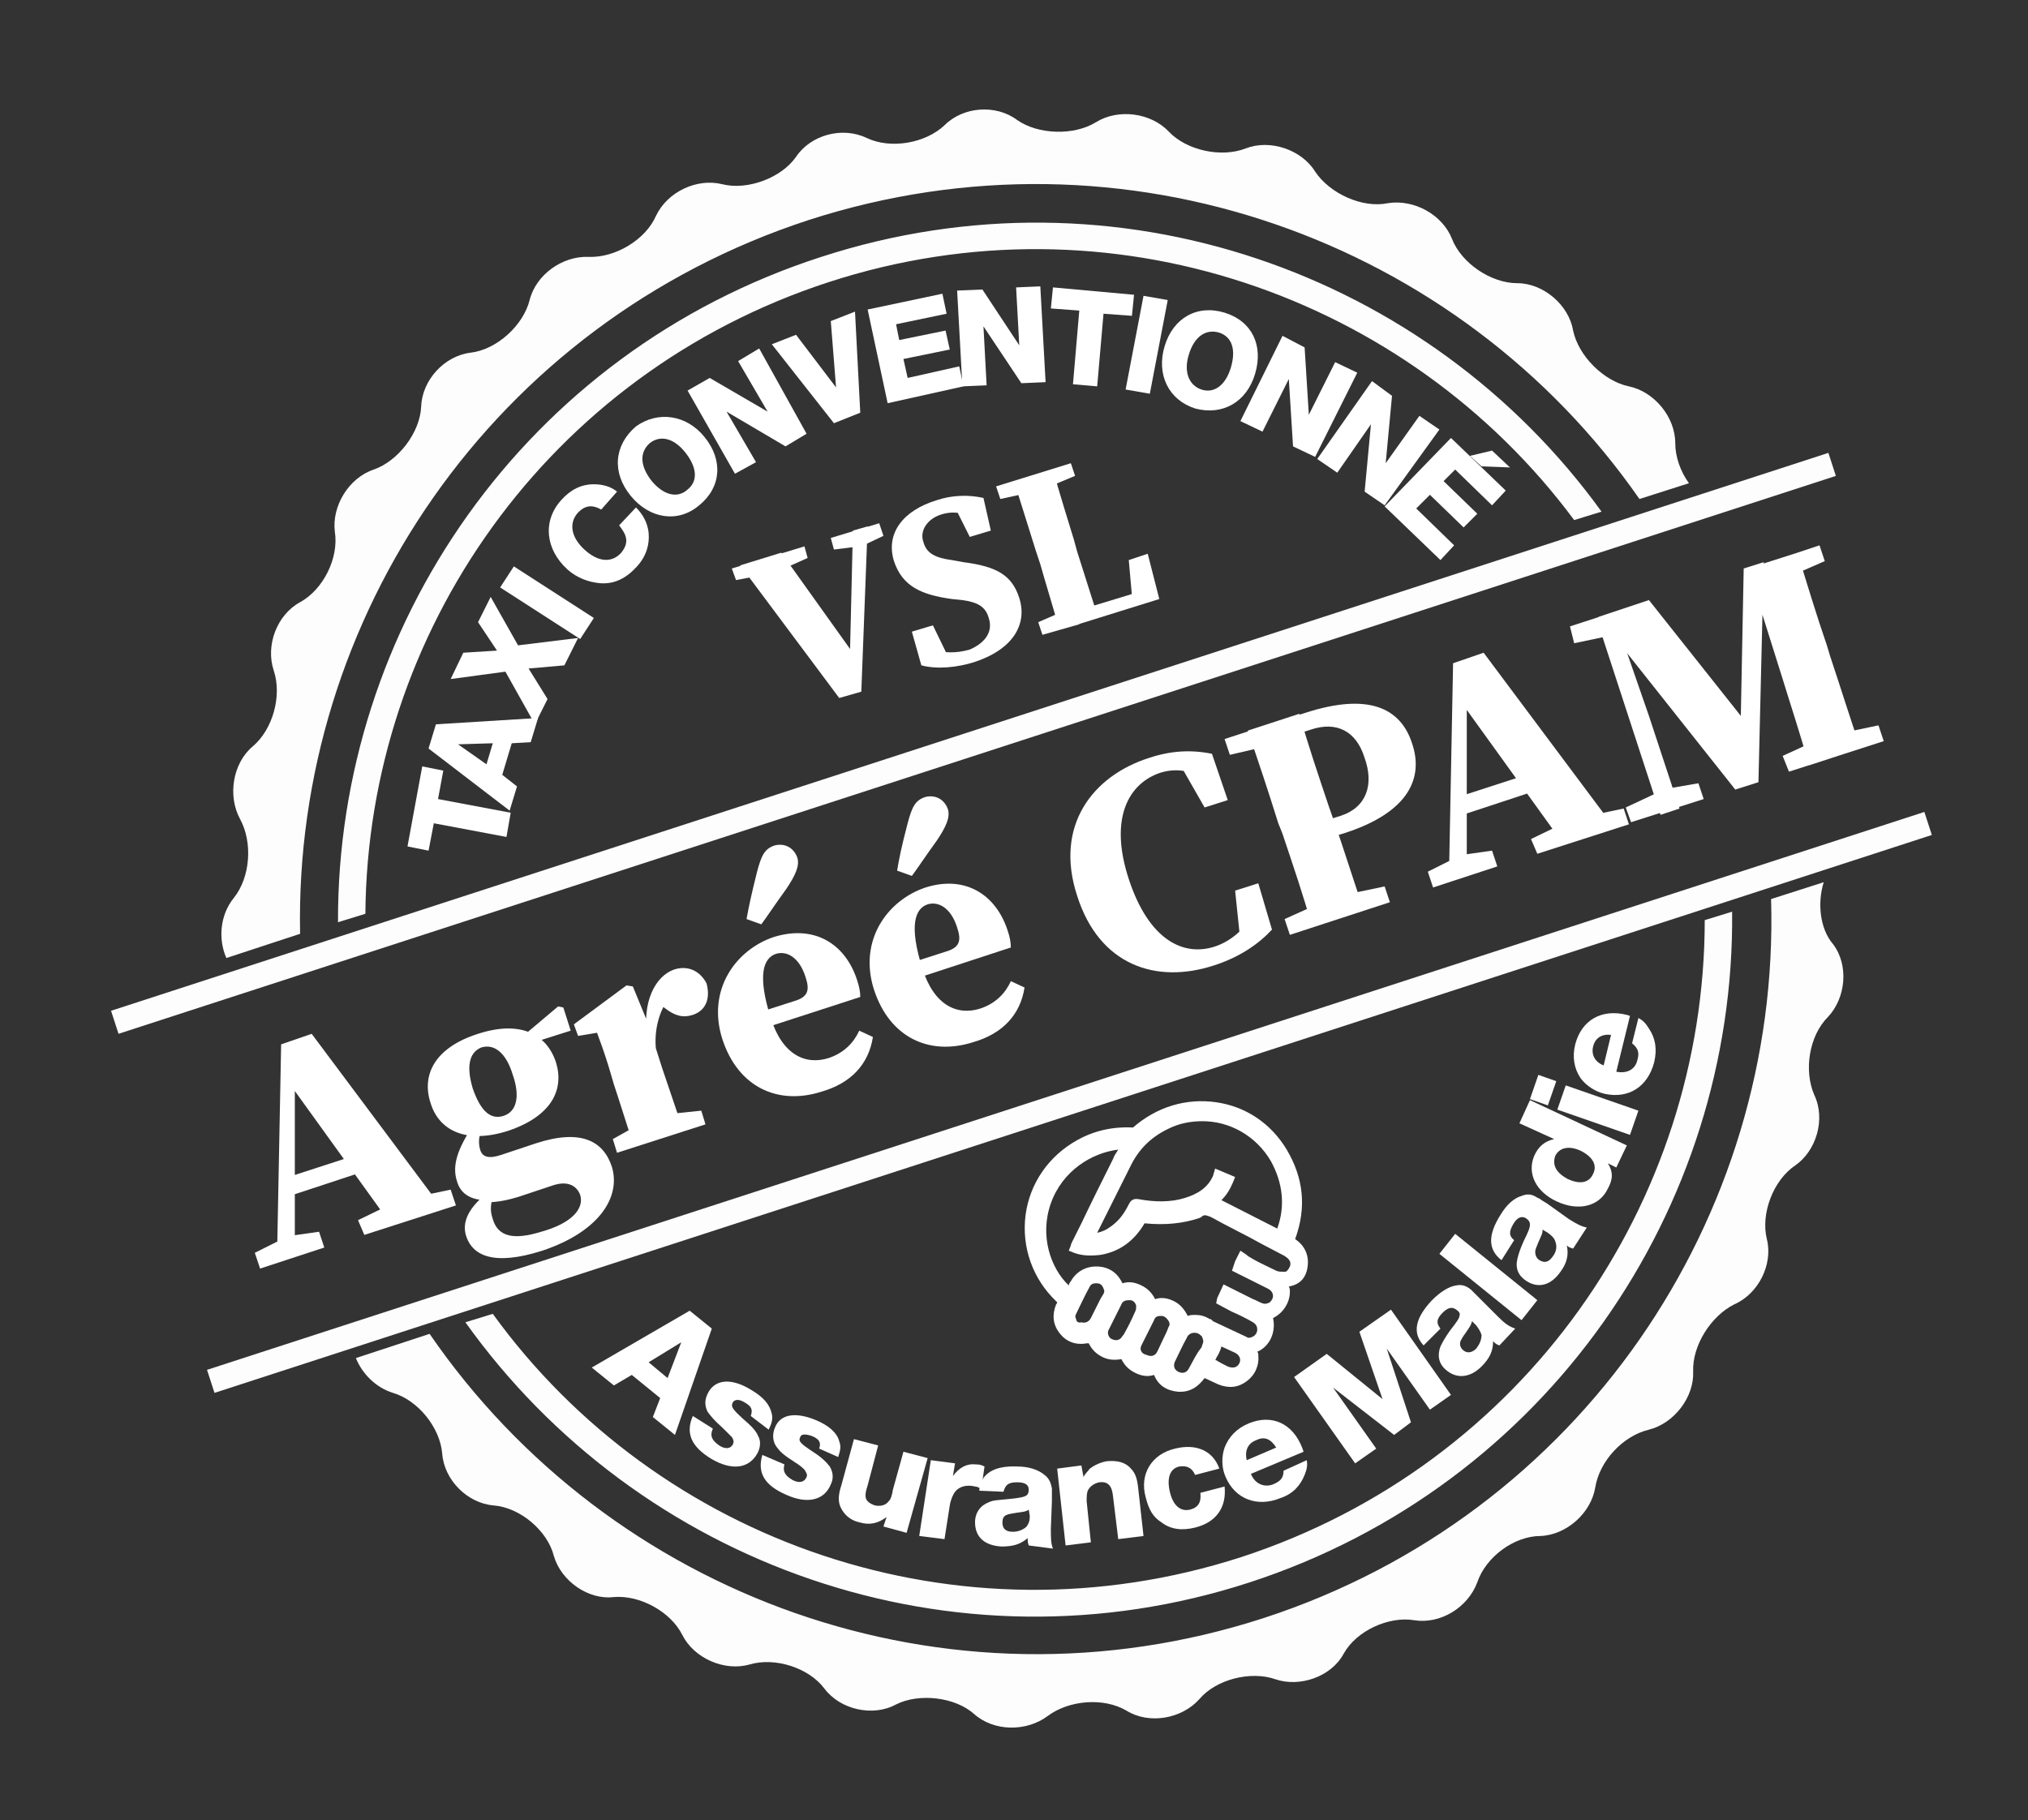
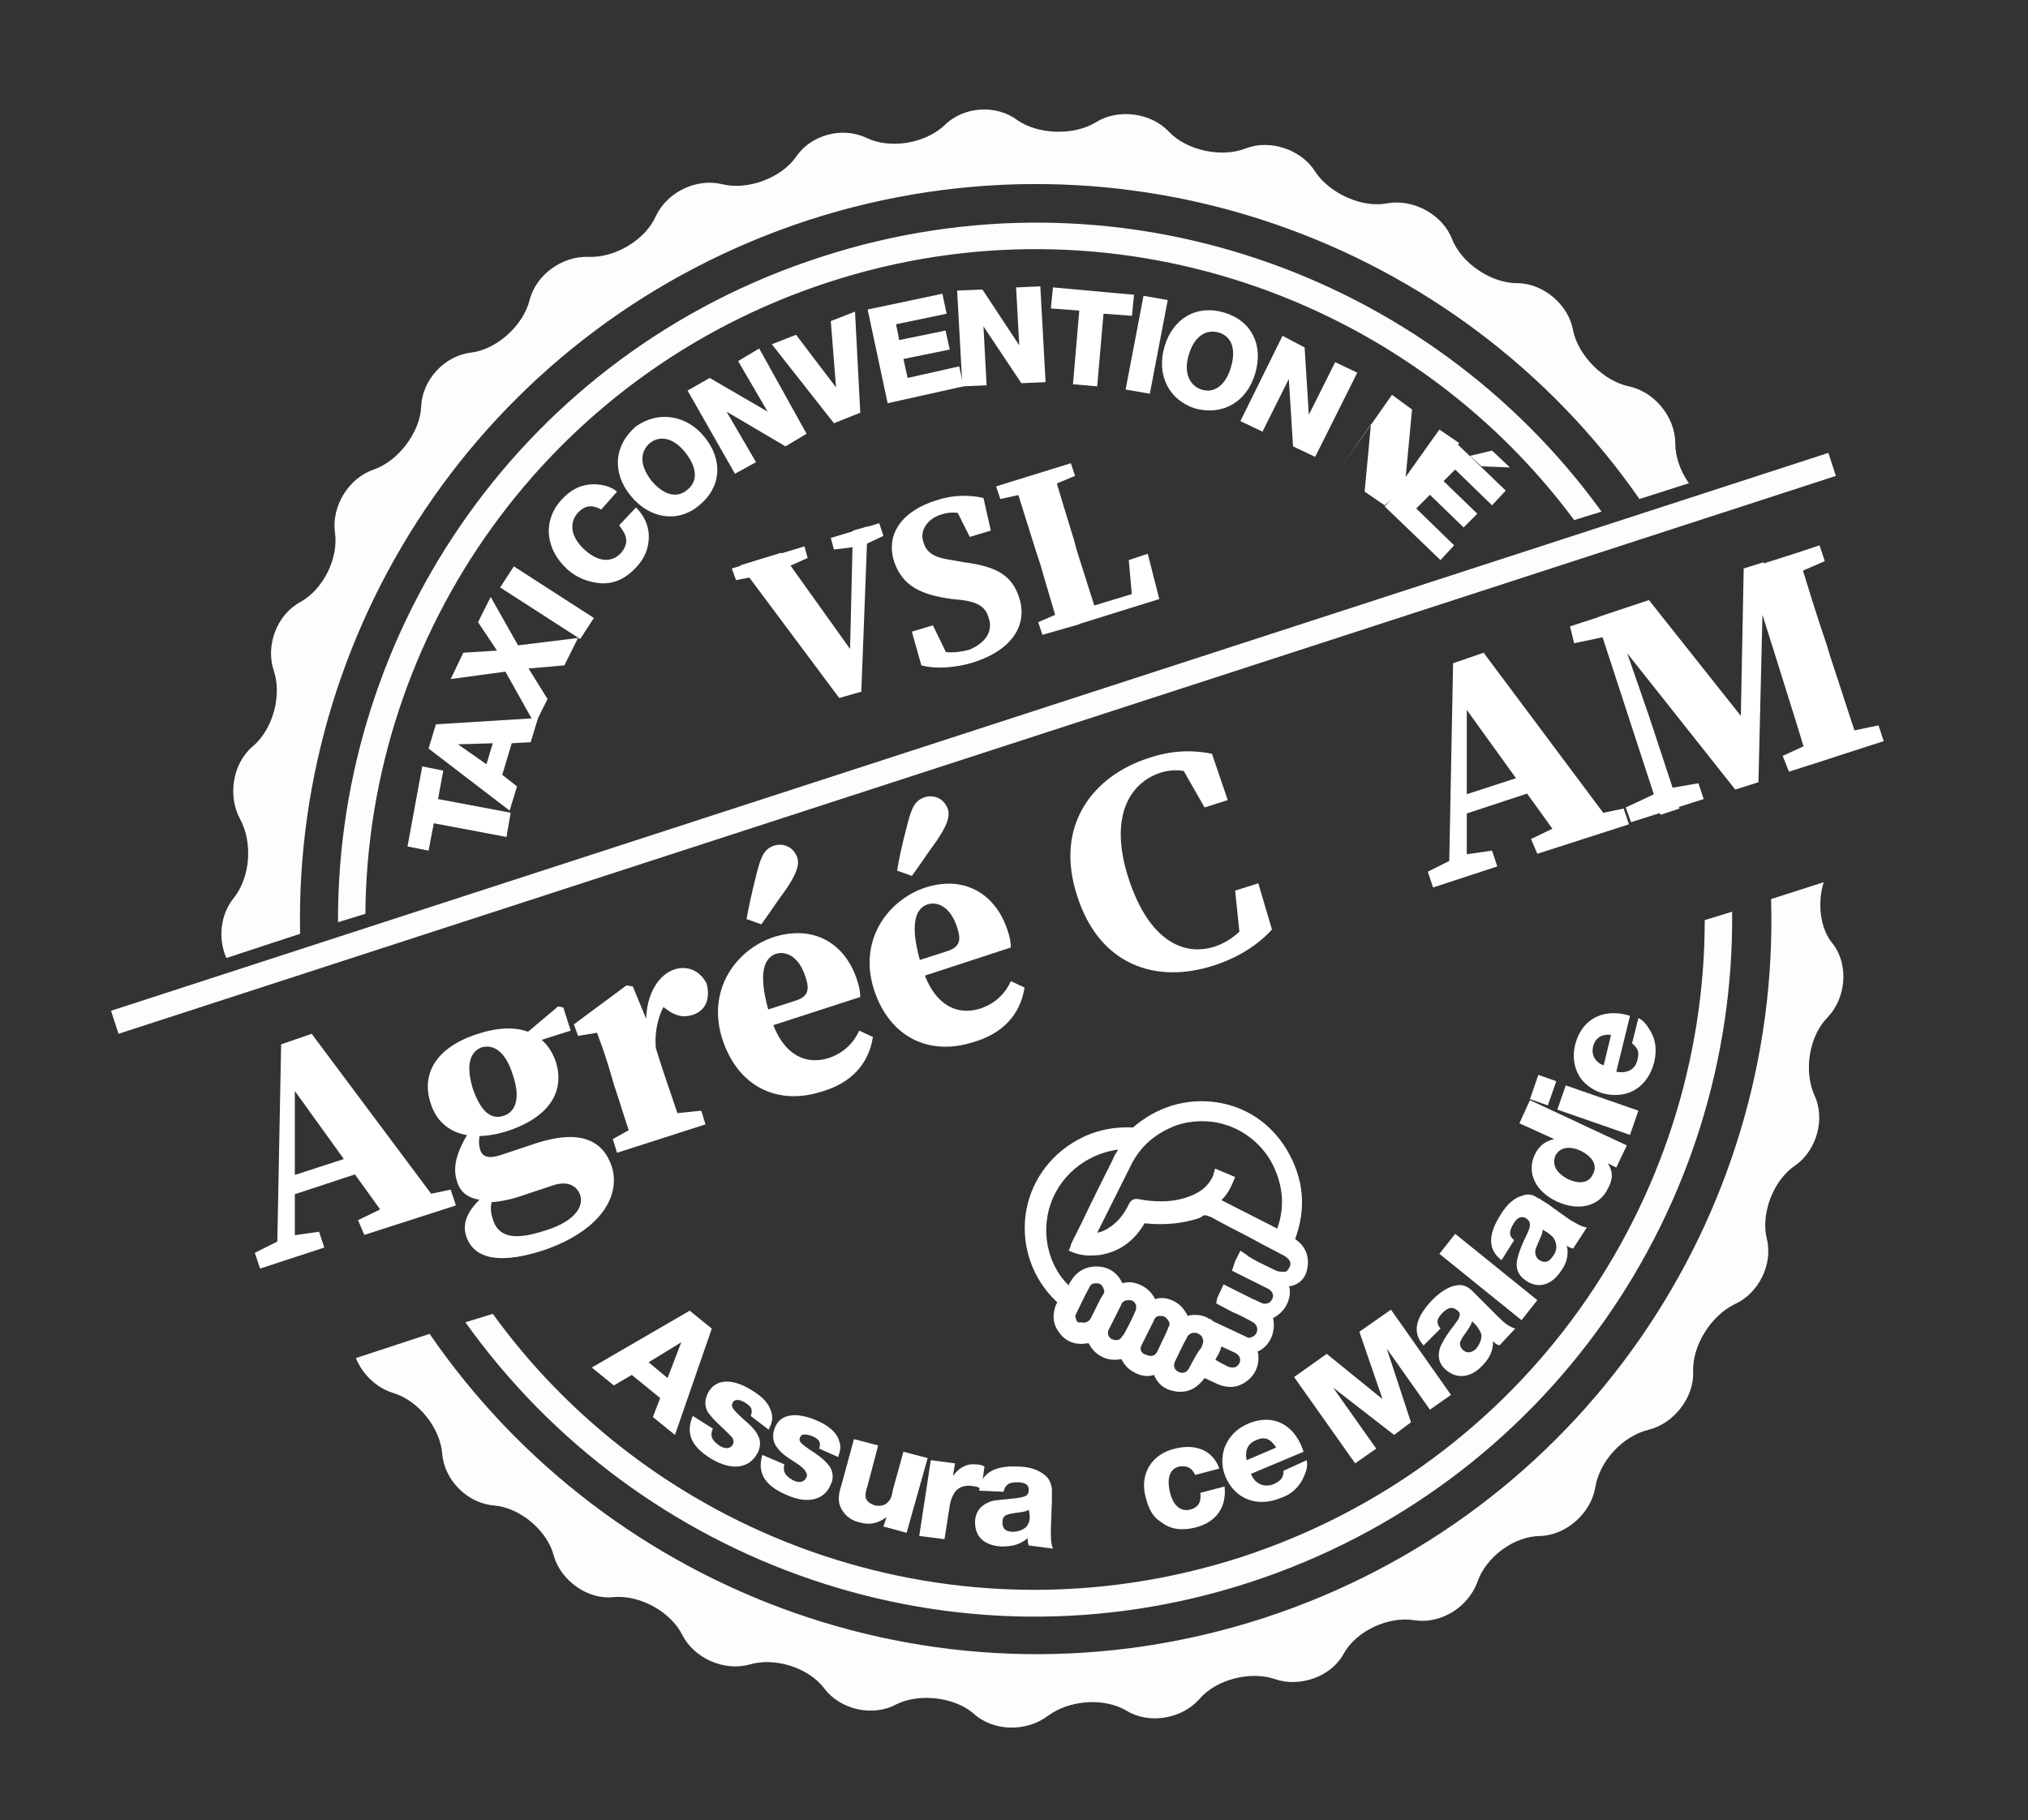
<svg xmlns="http://www.w3.org/2000/svg" version="1.1" id="Calque_1" x="0px" y="0px" viewBox="0 0 192.6 172.9" style="enable-background:new 0 0 192.6 172.9;" xml:space="preserve">
  <rect x="0" y="0" width="192.6" height="172.9" fill="#333333" stroke="none" />
  <style type="text/css">
	.st0{opacity:0.99;enable-background:new    ;}
	.st1{fill:#FFFFFF;}
</style>
  <g>
    <g class="st0">
      <path class="st1" d="M118.7,150.3c28.2-9.2,46.1-35.5,45.8-63.7l-2.6,0.8c0,26.8-17.1,51.7-44,60.5c-26.9,8.7-55.4-1.4-71.1-23.1    l-2.6,0.8C60.6,148.6,90.5,159.5,118.7,150.3z M28.5,88.7c-0.6-30,18.3-58,48.3-67.8c30-9.7,61.8,1.9,78.9,26.5l4.7-1.5    c-0.8-1.1-1.3-2.5-1.3-3.8c0-2.5-2-4.9-4.4-5.4s-4.8-2.9-5.3-5.3c-0.4-2.4-2.8-4.5-5.3-4.5s-5.3-1.9-6.2-4.2s-3.6-3.8-6.1-3.4    c-2.4,0.5-5.5-0.9-6.9-3c-1.3-2.1-4.3-3.1-6.6-2.2c-2.3,0.9-5.6,0.2-7.3-1.6c-1.7-1.8-4.8-2.2-6.9-0.9s-5.5,1.2-7.5-0.2    c-2-1.5-5.1-1.3-6.9,0.5c-1.8,1.7-5.1,2.3-7.4,1.2s-5.3-0.3-6.7,1.8c-1.4,2-4.6,3.2-7,2.6s-5.2,0.7-6.3,3c-1,2.3-3.9,4-6.4,3.9    s-5,1.7-5.6,4.1s-3.1,4.7-5.6,5s-4.6,2.6-4.7,5.1c-0.1,2.5-2.2,5.2-4.5,6c-2.4,0.8-4,3.5-3.7,5.9c0.4,2.5-1.1,5.5-3.3,6.7    s-3.3,4.1-2.5,6.5c0.8,2.4-0.1,5.6-2,7.2s-2.4,4.7-1.2,6.9c1.2,2.2,1,5.5-0.6,7.5c-1.3,1.6-1.5,3.9-0.7,5.7L28.5,88.7z     M173.2,83.8l-5,1.6c0.9,30.2-18.1,58.5-48.2,68.3c-30.2,9.8-62.1-2.1-79.2-27l-7,2.3c0.6,1.5,1.9,2.8,3.5,3.3    c2.4,0.7,4.5,3.3,4.7,5.8s2.4,4.7,4.9,4.9s5.1,2.4,5.7,4.8c0.7,2.4,3.3,4.2,5.7,3.9c2.5-0.2,5.4,1.4,6.5,3.6    c1.1,2.2,4,3.5,6.4,2.8s5.6,0.3,7.1,2.3s4.6,2.7,6.8,1.5c2.2-1.1,5.6-0.7,7.4,0.9c1.9,1.7,5,1.7,7,0.2s5.3-1.8,7.5-0.5    c2.1,1.3,5.2,0.8,6.9-1.1c1.6-1.9,4.9-2.7,7.2-1.9c2.3,0.8,5.3-0.2,6.5-2.4s4.3-3.6,6.7-3.2c2.5,0.4,5.1-1.2,6-3.6    c0.8-2.4,3.5-4.4,6-4.4c2.5-0.1,4.8-2.2,5.2-4.6c0.4-2.5,2.6-4.9,5.1-5.5c2.4-0.6,4.3-3.1,4.2-5.5c-0.1-2.5,1.7-5.3,3.9-6.4    c2.3-1,3.7-3.8,3.1-6.2c-0.6-2.4,0.6-5.6,2.7-7c2-1.4,2.9-4.4,1.8-6.7c-1-2.3-0.5-5.6,1.3-7.4c1.7-1.8,2-4.9,0.5-6.9    C172.8,88.2,172.6,85.7,173.2,83.8z M78.7,26.8c26.7-8.7,55,1.3,70.8,22.6l2.6-0.8C135.7,25.9,106,15.3,78,24.4    c-28.2,9.1-46,35.2-45.9,63.2l2.6-0.8C34.9,60.1,52,35.5,78.7,26.8z" />
      <rect x="6.7" y="69.5" transform="matrix(0.951 -0.309 0.309 0.951 -17.301 31.987)" class="st1" width="171.5" height="2.3" />
-       <rect x="15.8" y="103.6" transform="matrix(0.951 -0.309 0.309 0.951 -27.378 36.477)" class="st1" width="171.5" height="2.3" />
    </g>
    <g>
      <path class="st1" d="M48.5,77.2l-0.4,2.3l-6.9-1.3l-0.5,2.6l-2-0.4l1.4-7.6l2,0.4l-0.5,2.7L48.5,77.2z" />
      <path class="st1" d="M51.1,68.2l-0.7,2.3l-1.8,0.1l-0.9,3l1.4,1.1L48.4,77l-7.7-5.9l0.7-2.3L51.1,68.2z M43.5,70.7l2.7,1.9l0.6-2    L43.5,70.7z" />
      <path class="st1" d="M49.2,61.3l5.7-0.7l-1.3,2.6l-3.4,0.3l1.8,2.9l-1.2,2.4l-2.8-5l-5.2,0.7L44,62l3.2-0.2l-1.8-2.7l1.2-2.4    L49.2,61.3z" />
      <path class="st1" d="M56.4,58.7l-1.3,2l-7.6-4.9l1.3-2L56.4,58.7z" />
      <path class="st1" d="M60.4,48.2c0.7,0.7,1.1,1.5,1.2,2.4c0.1,1.1-0.2,2.2-1.1,3.2c-1,1.1-2.1,1.7-3.5,1.6    c-1.1-0.1-2.2-0.5-3.1-1.3c-2.1-1.9-2.4-4.6-0.6-6.6c0.9-1,1.9-1.5,3.1-1.5c0.8,0,1.6,0.2,2.2,0.7l-1.5,1.7    c-0.9-0.5-1.6-0.4-2.3,0.4c-0.8,1-0.5,2.3,0.7,3.4c1.3,1.2,2.6,1.3,3.5,0.3c0.4-0.5,0.6-1,0.4-1.6c-0.1-0.3-0.3-0.6-0.6-1    L60.4,48.2z" />
      <path class="st1" d="M66.9,41.5c1.8,2.2,1.6,4.8-0.5,6.5c-2,1.7-4.7,1.3-6.5-0.9s-1.6-4.8,0.5-6.6C62.5,39,65.2,39.4,66.9,41.5z     M61.9,45.7c1.1,1.3,2.4,1.7,3.4,0.8c1-0.8,0.9-2.1-0.2-3.5s-2.4-1.7-3.4-0.9C60.7,43,60.8,44.3,61.9,45.7z" />
      <path class="st1" d="M76.6,41.2l-2,1.2L69,39.1l2.8,4.8l-2,1.1l-4.5-7.9l2.1-1.2l5.5,3.2l-2.8-4.8l2-1.2L76.6,41.2z" />
      <path class="st1" d="M81.7,39.2l-2.5,1l-5.9-7.5l2.3-0.9l3.8,5l-0.5-6.3l2.3-0.9L81.7,39.2z" />
      <path class="st1" d="M89.9,29.8l-4.8,1l0.3,1.5l4.4-0.9l0.4,1.8l-4.4,0.9l0.4,1.8l4.9-1.1l0.4,1.9l-7.2,1.6l-1.9-8.9l7.1-1.5    L89.9,29.8z" />
      <path class="st1" d="M99.3,36.3L97,36.4L93.4,31l0.3,5.6l-2.3,0.1l-0.5-9.1l2.4-0.1l3.5,5.3l-0.3-5.5l2.3-0.1L99.3,36.3z" />
      <path class="st1" d="M104.2,36.7l-2.3-0.2l0.6-7l-2.7-0.2l0.2-2l7.7,0.7l-0.2,2l-2.7-0.2L104.2,36.7z" />
      <path class="st1" d="M109.2,37.4l-2.3-0.4l1.7-8.9l2.3,0.4L109.2,37.4z" />
      <path class="st1" d="M119.2,35.5c-0.8,2.7-3.1,4-5.7,3.3c-2.5-0.8-3.7-3.2-2.9-5.9c0.8-2.7,3.1-4,5.7-3.2    C118.9,30.5,120,32.8,119.2,35.5z M112.9,33.7c-0.5,1.6,0,2.9,1.2,3.3c1.2,0.4,2.3-0.4,2.8-2.1c0.5-1.7,0.1-2.9-1.1-3.3    C114.5,31.2,113.4,32,112.9,33.7z" />
      <path class="st1" d="M124.9,43.4l-2.1-1l-0.4-6.4l-2.5,5l-2.1-1l4-8.1l2.1,1.1l0.4,6.4l2.5-5l2.1,1L124.9,43.4z" />
-       <path class="st1" d="M131.5,48l-1.9-1.3l0.6-6.4l-3.2,4.6l-1.9-1.3l5.2-7.4l1.9,1.4l-0.6,6.4l3.2-4.5l1.9,1.3L131.5,48z" />
+       <path class="st1" d="M131.5,48l-1.9-1.3l0.6-6.4l-3.2,4.6l5.2-7.4l1.9,1.4l-0.6,6.4l3.2-4.5l1.9,1.3L131.5,48z" />
      <path class="st1" d="M141.7,48l-3.5-3.4l-1.1,1.1l3.2,3.1l-1.3,1.3l-3.2-3.1l-1.3,1.3l3.6,3.5l-1.3,1.4l-5.3-5.1l6.3-6.5l5.2,5    L141.7,48z M140.7,44.3l-1.1-1l2.1-0.5l1.7,1.6L140.7,44.3z" />
    </g>
    <g>
      <path class="st1" d="M64.1,136.3l-2.1-1.7l0.7-1.8l-2.7-2.2l-1.7,1l-2.1-1.7l9.3-5.4l2.1,1.7L64.1,136.3z M64.7,127.5l-3.1,1.9    l1.8,1.5L64.7,127.5z" />
      <path class="st1" d="M71.3,134.5c0.2-0.6,0.1-0.9-0.6-1.3c-0.5-0.3-0.9-0.3-1.1,0c-0.2,0.4-0.1,0.6,1,1.6c0.7,0.6,1.2,1.1,1.4,1.6    c0.3,0.5,0.2,1.2-0.1,1.7c-0.8,1.4-2.4,1.6-4.3,0.5c-2-1.2-2.5-2.5-1.8-4.1l1.9,1.2c-0.3,0.7-0.1,1.1,0.6,1.6    c0.6,0.4,1.1,0.3,1.3-0.1c0.1-0.2,0.1-0.4-0.1-0.7c-0.1-0.1-0.4-0.4-0.8-0.8c-1-0.9-1.2-1.2-1.5-1.6c-0.3-0.6-0.3-1.2,0.1-1.9    c0.7-1.2,2.2-1.3,4-0.2c1.2,0.7,1.8,1.4,2,2.3c0.1,0.5,0,0.9-0.3,1.5L71.3,134.5z" />
      <path class="st1" d="M77.8,137.6c0.2-0.6,0-0.9-0.7-1.2c-0.6-0.2-1-0.2-1.1,0.1c-0.2,0.4,0,0.6,1.2,1.4c0.8,0.5,1.3,1,1.6,1.4    c0.3,0.5,0.4,1.1,0.1,1.7c-0.6,1.5-2.2,1.9-4.2,1c-2.1-0.9-2.8-2.1-2.3-3.8l2.1,0.9c-0.2,0.7,0.1,1.1,0.8,1.5    c0.6,0.3,1.1,0.2,1.3-0.3c0.1-0.2,0-0.4-0.2-0.7c-0.1-0.1-0.4-0.4-0.9-0.7c-1.1-0.7-1.4-1-1.7-1.4c-0.4-0.5-0.5-1.2-0.2-1.9    c0.5-1.3,2-1.5,3.9-0.7c1.2,0.5,2,1.2,2.2,2c0.2,0.5,0.1,0.9-0.1,1.5L77.8,137.6z" />
      <path class="st1" d="M86.1,145.6l-2.2-0.6l0.3-0.9c-0.8,0.6-1.6,0.8-2.6,0.5c-0.9-0.2-1.5-0.8-1.8-1.5c-0.2-0.5-0.2-1.1,0.1-2    l1.2-4.4l2.3,0.6l-1,3.8c-0.2,0.6-0.2,0.8-0.2,1c0,0.4,0.3,0.7,0.9,0.9c0.5,0.1,1,0,1.3-0.4c0.2-0.2,0.3-0.5,0.4-1.1l1-3.6    l2.3,0.6L86.1,145.6z" />
      <path class="st1" d="M93.2,141.4c-0.3-0.1-0.4-0.2-0.6-0.2c-0.8-0.2-1.5,0-1.9,0.5c-0.2,0.3-0.4,0.7-0.5,1.3l-0.5,3.2l-2.4-0.3    l1.1-7.2l2.3,0.3l-0.2,1.2c0.6-0.8,1.3-1.2,2.2-1.1c0.4,0,0.6,0.1,0.8,0.2L93.2,141.4z" />
      <path class="st1" d="M97.7,146.8c-0.1-0.3-0.1-0.4-0.1-0.7c-0.7,0.6-1.4,0.8-2.5,0.8c-1.6-0.1-2.5-0.9-2.5-2.3    c0-0.9,0.5-1.6,1.3-1.9c0.4-0.2,0.8-0.2,1.8-0.3c1.1-0.1,1.5-0.2,1.7-0.3s0.3-0.3,0.3-0.6c0-0.5-0.4-0.7-1.1-0.7    c-0.8,0-1.1,0.2-1.3,0.9l-2.3-0.1c0.1-1.6,1.4-2.4,3.6-2.3c1.1,0,2,0.3,2.6,0.8c0.4,0.3,0.6,0.7,0.7,1.3c0,0.2,0,0.3,0,0.6v0.6    l-0.1,2.6c0,0.9,0,1.4,0.2,1.9L97.7,146.8z M97.7,143.4c-0.3,0.2-0.5,0.2-1.2,0.3c-0.5,0.1-0.7,0.1-0.9,0.2    c-0.3,0.1-0.4,0.4-0.4,0.7c0,0.6,0.3,0.9,1,0.9c0.5,0,1-0.2,1.3-0.5c0.2-0.3,0.3-0.5,0.3-1L97.7,143.4z" />
-       <path class="st1" d="M102.9,140.3c0.2-0.4,0.4-0.5,0.6-0.8c0.4-0.3,1-0.6,1.6-0.7c1-0.1,1.8,0.1,2.3,0.7c0.4,0.4,0.6,0.9,0.7,1.9    l0.5,4.5l-2.4,0.3l-0.5-4.1c-0.1-1-0.5-1.4-1.3-1.3c-0.5,0.1-0.9,0.4-1.1,0.8c-0.1,0.3-0.1,0.6-0.1,1l0.4,3.9l-2.4,0.3l-0.8-7.3    l2.3-0.3L102.9,140.3z" />
      <path class="st1" d="M116.3,141.2c0.2,2-0.8,3.4-2.8,3.9c-1.2,0.3-2.3,0.2-3.2-0.5c-0.8-0.5-1.2-1.2-1.5-2.4    c-0.6-2.2,0.6-4.1,2.8-4.6c2-0.5,3.6,0.2,4.2,1.9l-2.3,0.6c-0.3-0.7-0.8-0.9-1.5-0.8c-0.9,0.2-1.2,1.1-0.9,2.4    c0.3,1.3,1,1.9,1.9,1.7c0.8-0.2,1.1-0.7,1-1.6L116.3,141.2z" />
      <path class="st1" d="M124.1,138.7c0.1,0.5,0,0.9-0.2,1.4c-0.4,1-1.1,1.8-2.3,2.2c-2.2,0.9-4.3,0.1-5.2-2c-0.4-0.9-0.4-1.9-0.1-2.8    c0.4-1,1.1-1.8,2.3-2.3c2.2-0.9,4.2,0,5.1,2.4l0.1,0.3l-5,2.1c0.4,1,1.3,1.3,2.1,1c0.7-0.3,1-0.6,1-1.3L124.1,138.7z M121.2,137.5    c-0.5-0.8-1.1-1.1-1.9-0.7c-0.8,0.3-1.1,1-0.9,1.9L121.2,137.5z" />
      <path class="st1" d="M137.8,132.5l-2,1.4l-4.1-5.8l2.3,7l-1.6,1.2l-5.8-4.5l4.1,5.8l-2,1.4l-5.8-8.2l3.1-2.2l5.3,4.3l-2.2-6.4    l3-2.1L137.8,132.5z" />
      <path class="st1" d="M142.4,127.8c-0.3-0.1-0.4-0.2-0.6-0.4c0,0.9-0.3,1.6-1.1,2.4c-1.1,1.1-2.4,1.2-3.4,0.3    c-0.7-0.6-0.8-1.4-0.5-2.2c0.2-0.4,0.4-0.8,0.9-1.5c0.7-0.9,0.9-1.2,0.9-1.4c0.1-0.2,0-0.4-0.3-0.6c-0.4-0.3-0.8-0.2-1.3,0.3    c-0.6,0.6-0.6,1-0.2,1.5l-1.6,1.6c-1.1-1.2-0.8-2.6,0.8-4.3c0.8-0.8,1.6-1.3,2.3-1.4c0.5-0.1,0.9,0,1.4,0.4    c0.1,0.1,0.2,0.2,0.4,0.4l0.4,0.4l1.8,1.8c0.6,0.6,1,0.9,1.6,1.1L142.4,127.8z M139.8,125.5c-0.1,0.4-0.2,0.5-0.6,1.1    c-0.3,0.4-0.4,0.6-0.5,0.8c-0.1,0.3,0,0.6,0.2,0.8c0.4,0.4,0.9,0.3,1.3-0.1c0.3-0.4,0.5-0.8,0.5-1.3c-0.1-0.3-0.2-0.5-0.5-0.9    L139.8,125.5z" />
      <path class="st1" d="M146,123.5l-1.5,1.9l-7.8-6.3l1.5-1.9L146,123.5z" />
      <path class="st1" d="M149.4,118.6c-0.3-0.1-0.4-0.1-0.6-0.3c0.2,0.9,0,1.7-0.6,2.5c-0.9,1.3-2.1,1.6-3.2,0.9    c-0.8-0.5-1.1-1.2-0.9-2.1c0.1-0.4,0.2-0.8,0.6-1.7c0.5-1,0.6-1.3,0.6-1.6c0-0.2-0.1-0.4-0.4-0.6c-0.4-0.2-0.8-0.1-1.2,0.6    s-0.4,1.1,0.1,1.5l-1.2,1.9c-1.3-1-1.3-2.4-0.1-4.3c0.6-1,1.3-1.6,2-1.8c0.5-0.2,0.9-0.2,1.4,0.1c0.1,0.1,0.3,0.1,0.5,0.3l0.5,0.3    l2.1,1.5c0.8,0.5,1.2,0.7,1.7,0.8L149.4,118.6z M146.5,116.8c0,0.4-0.1,0.5-0.4,1.2c-0.2,0.5-0.3,0.7-0.3,0.9    c0,0.3,0.1,0.6,0.4,0.8c0.5,0.3,0.9,0.2,1.3-0.4c0.3-0.4,0.4-0.9,0.2-1.4c-0.1-0.3-0.3-0.5-0.7-0.8L146.5,116.8z" />
      <path class="st1" d="M154.5,108.8l-1,2.1l-0.8-0.4c0.5,0.8,0.5,1.5,0,2.4c-0.8,1.7-2.8,2.2-4.9,1.2c-1.9-0.9-2.8-2.6-2.1-4.3    c0.4-0.9,1-1.4,1.9-1.6l-3.3-1.5l1-2.2L154.5,108.8z M148.9,112c1.1,0.5,2,0.4,2.4-0.5c0.4-0.8,0-1.6-1.2-2.2    c-1.1-0.5-2-0.3-2.4,0.5C147.4,110.7,147.8,111.4,148.9,112z" />
      <path class="st1" d="M147.8,102.7L147,105l-1.7-0.6l0.8-2.3L147.8,102.7z M155.6,105.5l-0.8,2.3l-6.9-2.4l0.8-2.3L155.6,105.5z" />
      <path class="st1" d="M155.6,96.7c0.4,0.2,0.7,0.5,1,1c0.6,0.9,0.8,1.9,0.5,3.2c-0.6,2.3-2.4,3.5-4.7,3c-0.9-0.2-1.8-0.8-2.3-1.5    c-0.6-0.9-0.8-2-0.5-3.2c0.6-2.3,2.5-3.4,4.9-2.8l0.3,0.1l-1.3,5.3c1,0.2,1.8-0.2,2-1.1c0.2-0.7,0.1-1.1-0.5-1.6L155.6,96.7z     M153,98.3c-0.9-0.1-1.5,0.3-1.7,1.1c-0.2,0.8,0.2,1.5,1,1.8L153,98.3z" />
    </g>
  </g>
  <g>
    <path class="st1" d="M24.2,119l2.8-1.4l0.5-0.2l2.8-0.4l0.5,1.5l-6.1,2L24.2,119z M26.7,99.2l2.9-1L42,114.8l-4.8,1.6l-9.8-13.6   L28,101v18.4l-1.7,0.5L26.7,99.2z M27.4,111.8l7.7-2.5l1.2,1.4l-8.8,2.9L27.4,111.8z M34,115.9l3.1-1.5l1.9-0.6l3.8-0.8l0.5,1.5   l-8.7,2.8L34,115.9z" />
    <path class="st1" d="M45.4,98.2c4-1.3,6.5,0,7.4,2.7c0.8,2.6-0.4,5.1-4.5,6.5c-4,1.3-6.6,0-7.4-2.6C40,102.1,41.3,99.5,45.4,98.2z    M55.1,113.5c-0.3-0.8-1.1-1.4-2.6-0.9l-3,1c-1.2,0.4-2.3,0.6-3.2,0.6l-0.1-0.2c-1.6,0-2.5-0.7-2.8-1.8c-0.5-1.5,0.1-3.1,1.4-5.1   l0.9,0.2c-0.2,0.7-0.3,1.2-0.1,1.9c0.2,0.7,0.8,0.9,2,0.5l3.3-1.1c4.3-1.4,6.4-0.2,7.2,2.2c0.9,2.9-1.2,6.2-6.6,8   c-4.7,1.5-6.6,0.4-7.2-1.3c-0.5-1.4,0.2-2.8,2.1-4.3l0.5,0.1c-0.3,1.1-0.4,1.6-0.1,2.5c0.5,1.7,2,2,4.6,1.2   C54.3,116.2,55.5,114.8,55.1,113.5z M44.9,103.4c0.7,2,1.6,3,2.9,2.6c1.3-0.4,1.6-1.9,0.9-3.9c-0.6-2-1.7-3-3-2.6   C44.5,100,44.3,101.4,44.9,103.4z M53,95.6l0.5,0.1l0.7,2.2l-4.1,1.3l-0.3-0.9L53,95.6z" />
    <path class="st1" d="M58.3,103l-0.5-1.7c-0.5-1.6-0.7-2.1-1.1-3.2l-1.8,0.3l-0.4-1.1l5-3.7l0.6,0.1l1.4,3.4l1.4,4.4   c0.6,1.8,1.6,4.7,2,5.9l-4.7,1.5C59.8,107.7,58.9,104.8,58.3,103z M58.2,108.2l2.5-1.4l3-1l2.9-0.3l0.4,1.3l-8.4,2.7L58.2,108.2z    M59.5,98.5l2.1-0.7l-0.1,0.9c-0.6-3.6,0.8-6,2.5-6.6c1.2-0.4,2.4,0,3.1,1.3c0.4,1.5-0.1,2.6-1.3,3c-0.9,0.3-1.7,0.1-2.6-0.6   L62.1,95h1.3c-0.8,1.1-1.3,2.9-1.1,4.7l-2.1,0.5L59.5,98.5z" />
    <path class="st1" d="M81.4,93.1c0.2,0.6,0.3,1.1,0.3,1.6l-11.1,3.6l-0.5-1.5l5.3-1.7c1.4-0.4,1.5-1.1,1.1-2.3   c-0.6-1.9-1.8-2.5-2.8-2.2c-1.2,0.4-1.8,2-0.5,6.1c1.1,3.5,3.3,4.5,5.5,3.8c1.5-0.5,2.4-1.5,2.9-2.6l1.3,0.6   c-0.4,2.6-2.1,4.4-4.9,5.2c-4.1,1.3-7.9-0.4-9.4-5c-1.5-4.7,1.3-8.5,4.9-9.7C77.4,87.8,80.3,89.7,81.4,93.1z M71.9,82.8   c0.4-1.5,0.7-2.2,1.7-2.5c0.8-0.2,1.7,0.1,2.1,1.1c0.3,0.8-0.2,1.8-1,3c-1.3,1.8-1.8,2.6-2.4,3.4l-1.4-0.5   C71.1,86.2,71.3,85.2,71.9,82.8z" />
    <path class="st1" d="M95.7,88.4C95.9,89,96,89.5,96,90l-11,3.6l-0.5-1.5l5.3-1.7c1.4-0.4,1.5-1.1,1.1-2.3c-0.6-1.9-1.8-2.5-2.8-2.2   c-1.2,0.4-1.8,2-0.5,6.1c1.1,3.5,3.3,4.5,5.5,3.8c1.5-0.5,2.4-1.5,2.9-2.6l1.3,0.6c-0.4,2.6-2.1,4.4-4.9,5.2   c-4.1,1.3-7.9-0.4-9.4-5c-1.5-4.7,1.3-8.5,4.9-9.7C91.7,83.1,94.6,85,95.7,88.4z M86.2,78.2c0.4-1.5,0.7-2.2,1.7-2.5   c0.8-0.2,1.7,0.1,2.1,1.1c0.3,0.8-0.2,1.8-1,3c-1.3,1.8-1.8,2.6-2.4,3.4l-1.4-0.5C85.4,81.5,85.6,80.5,86.2,78.2z" />
    <path class="st1" d="M119.1,86.9l0.5,1.5l-1.8,1l-0.5-4.8l2.2-0.7l1.3,4.4c-1.2,1.3-3,2.6-5.5,3.4c-5.5,1.8-10.9,0-13-6.6   c-2.2-6.7,1.5-11.4,6.8-13.1c2.1-0.7,4-0.8,6-0.4l1.5,4.4l-2.2,0.7l-2.4-4.2l2-0.2l0.5,1.6c-1.7-0.8-3-0.9-4.3-0.5   c-3,1-4.9,4.3-3,10.1c1.9,5.8,5.2,7.4,8.2,6.4C116.9,89.4,118.1,88.3,119.1,86.9z" />
-     <path class="st1" d="M116.8,71.7l-0.5-1.5l4.6-1.5l0.6,1.9l-0.4,0.1L116.8,71.7z M121.4,78.2c-0.9-2.9-1.9-5.9-2.9-8.8l4.9-1.6   c0.8,2.9,1.8,5.8,2.8,8.8l0.6,1.7c0.8,2.3,1.7,5.2,2.7,8.1l-4.9,1.6c-0.8-2.9-1.8-5.8-2.8-8.8L121.4,78.2z M127.8,79.1l-3.2,1   l-0.5-1.6l3.2-1c2.5-0.8,3.2-3,2.3-5.5c-0.8-2.6-2.7-3.5-5.1-2.7l-3.1,1l-0.5-1.6l3.1-1c5.9-1.9,9-0.5,10.1,2.9   C135.2,73.8,133.9,77.1,127.8,79.1z M127.2,85.1l4.3-0.9l0.5,1.5l-9.5,3.1l-0.5-1.5l4-1.8L127.2,85.1z" />
    <path class="st1" d="M135.6,82.8l2.8-1.4l0.5-0.2l2.8-0.4l0.5,1.5l-6.1,2L135.6,82.8z M138,63l2.9-1l12.4,16.6l-4.8,1.6l-9.8-13.6   l0.6-1.8v18.4l-1.7,0.5L138,63z M138.8,75.6l7.7-2.5l1.2,1.4l-8.8,2.9L138.8,75.6z M145.4,79.7l3.1-1.5l1.9-0.6l3.8-0.8l0.5,1.5   l-8.7,2.8L145.4,79.7z" />
    <path class="st1" d="M149.1,59.5l4-1.3l0.7,1.9l-0.5,0.2l-3.8,0.8L149.1,59.5z M151.6,58.7l1.6-0.5l3.4,9.8l2.9,8.8l-1.8,0.6   L151.6,58.7z M151.8,58.6l4.8-1.6l9.6,12.1l-0.9,0.3l0.3-15.4l1.9-0.6L167,74.3l-2.2,0.7L151.8,58.6z M154.4,76.7l3.2-1.5l0.8-0.3   l2.9-0.5l0.5,1.5l-6.9,2.2L154.4,76.7z M169.3,64.5L166,54l4.7-1.5c0.9,2.9,1.8,5.9,2.8,8.8l0.3,1c1,3,1.9,5.9,2.9,8.8l-4.9,1.6   C171,69.8,170,66.8,169.3,64.5z M168.3,53.3l4.5-1.5l0.5,1.5l-3.9,1.7l-0.4,0.1L168.3,53.3z M169.3,71.8l3.5-1.6l1.3-0.4l4.3-0.9   l0.5,1.5l-9,2.9L169.3,71.8z" />
  </g>
  <g>
    <path class="st1" d="M73.1,54.5l-3.2,0.6L69.5,54l6.9-2.1l0.3,1.1l-2.9,1.3L73.1,54.5z M70.3,53.7l3.9-1.2l7,9.8L80.7,63L81,50.4   l1.4-0.4l-0.6,15.7l-2.1,0.6L70.3,53.7z M81.6,51.9l-2.4,0.3l-0.3-1.1l4.6-1.4l0.4,1.2L82,51.8L81.6,51.9z" />
    <path class="st1" d="M93.9,58.7c-0.3-1.1-1.1-1.5-2.5-1.7l-1-0.1c-2.9-0.4-4.7-1.2-5.5-3.6c-0.8-2.6,0.8-4.8,4.1-5.8   c1.5-0.5,3.1-0.5,4.4-0.2l0.7,3.1l-2,0.6l-1.5-3l1.9,0.1l0.3,1.1c-1.4-0.5-2.3-0.7-3.5-0.3s-2,1.5-1.6,2.6c0.3,1.1,1.2,1.5,2.7,1.7   l1.1,0.2c3.1,0.4,4.6,1.2,5.3,3.4c0.8,2.5-0.6,4.9-4.3,6.1c-1.6,0.5-3.5,0.7-5,0.3L86.6,60l2-0.6l1.6,3.3h-1.8l-0.3-1   c1.6,0.3,2.6,0.4,4,0C93.7,61,94.3,59.9,93.9,58.7z" />
    <path class="st1" d="M95,47.4l-0.4-1.2l7.1-2.2l0.4,1.2L99,46.5l-0.8,0.2L95,47.4z M102,57.8l0.5,1.5l-3.5,1l-0.4-1.2l3-1.3H102z    M96.3,45.7l3.7-1.1c0.6,2.2,1.3,4.4,2,6.7l0.3,1.1c0.6,1.9,1.3,4.1,2,6.3l-3.7,1.1c-0.6-2.2-1.3-4.4-1.8-6.2l-0.4-1.2   C97.7,50.2,97,47.9,96.3,45.7z M109,52.6l1.1,4.3l-7.7,2.4l-0.4-1.2l6.9-2.1l-1.3,1.7l-0.4-4.5L109,52.6z" />
  </g>
  <path class="st1" d="M124.2,120.2c0.1-1-0.3-1.9-1.2-2.5c1.1-3,0.8-5.8-0.8-8.5c-1.5-2.5-3.9-4.1-6.7-4.5c-2.8-0.4-5.6,0.4-7.9,2.4  c-1.9-0.1-3.7,0.3-5.3,1.2c-2.7,1.5-4.5,4.1-4.9,7.1c-0.4,3.1,0.7,6.1,2.9,8.2c0.1,0.1,0.1,0.1,0.1,0.1s0,0.1-0.1,0.2  c-0.4,1-0.3,1.9,0.3,2.7c0.6,0.8,1.5,1.2,2.6,1c0.1,0,0.1,0,0.2,0c0.3,0.6,0.7,1,1.3,1.3c0.6,0.3,1.2,0.3,1.8,0.2  c0.3,0.6,0.7,1,1.3,1.3c0.6,0.3,1.2,0.4,1.8,0.2c0.4,1,1.2,1.5,2.3,1.6c0.1,0,0.2,0,0.2,0c1,0,1.7-0.5,2.3-1.3l0,0  c0.4,0.2,0.9,0.4,1.3,0.6c1,0.4,1.9,0.3,2.7-0.3c0.8-0.6,1.2-1.5,1.1-2.5c0-0.1,0-0.2-0.1-0.3c1.2-0.5,1.8-1.9,1.5-3.2  c1-0.5,1.6-1.5,1.6-2.5c0-0.2,0-0.3-0.1-0.5C123.6,122,124.1,121.2,124.2,120.2z M121.2,120.7c-0.8-0.4-1.5-0.7-2.2-1.1l-0.5-0.3  l-0.1-0.1l-0.6-0.4l-0.5,1l-0.3,0.9l0.4,0.2c0.1,0,0.1,0.1,0.2,0.1l2.8,1.4c0.4,0.2,0.5,0.5,0.5,0.7s-0.1,0.4-0.3,0.6  c-0.2,0.1-0.4,0.2-0.7,0.1c-0.3-0.1-0.6-0.3-0.9-0.4l-2.8-1.4l-0.6,1.3l-0.1,0.5l1.5,0.8c0.7,0.3,1.3,0.6,2,1  c0.3,0.2,0.4,0.4,0.4,0.7c0,0.3-0.2,0.6-0.5,0.7c-0.2,0.1-0.4,0.1-0.5,0c-1.1-0.5-2.1-1-3.2-1.5l-0.1-0.1c-0.1-0.1-0.1-0.1-0.2-0.1  c-0.5-0.3-0.9-0.4-1.4-0.4c-0.2,0-0.5,0-0.7,0.1c-0.3-0.6-0.7-1.1-1.3-1.4c-0.6-0.3-1.2-0.4-1.8-0.2c-0.3-0.6-0.7-1-1.3-1.3  c-0.6-0.3-1.2-0.4-1.8-0.2c0-0.1-0.1-0.1-0.1-0.2c-0.5-0.9-1.3-1.4-2.4-1.4c-1,0-1.9,0.5-2.4,1.4c-0.1,0.1-0.2,0.3-0.2,0.4  c-1.7-1.6-2.8-4.7-1.7-7.8c1.1-3.1,3.9-4.8,6.4-5.1c-0.2,0.3-0.4,0.6-0.5,0.9c-1,2-2,4-3,6.1l-0.9,1.8c0,0.1-0.1,0.1-0.1,0.3  l-0.2,0.5l0.5,0.2c0.8,0.3,1.6,0.3,2.5,0.2c1.8-0.3,3.2-1.3,4.2-3c2,0.2,3.7,0,5.2-0.5l0.2-0.1l0.1-0.1c0.2-0.1,0.3-0.1,0.8,0.1  c1.6,0.9,3.3,1.7,4.9,2.6l2.1,1.1c0.3,0.2,0.7,0.5,0.5,1l0,0c-0.1,0.2-0.2,0.4-0.4,0.5C121.6,120.8,121.4,120.8,121.2,120.7z   M112.9,130c-0.2,0.4-0.6,0.5-1,0.3s-0.5-0.6-0.3-1c0.4-0.8,0.7-1.5,1.1-2.2c0.1-0.3,0.4-0.5,0.7-0.5c0,0,0,0,0.1,0  c0.2,0,0.4,0.1,0.6,0.3c0,0,0.1,0.1,0.1,0.2c0.1,0.2,0.1,0.4,0,0.6l-0.1,0.3C113.6,128.6,113.3,129.3,112.9,130z M108.4,127.8  c0.4-0.8,0.8-1.6,1.2-2.4c0.1-0.3,0.3-0.4,0.6-0.4h0.1c0.3,0,0.5,0.2,0.7,0.5c0.1,0.2,0.1,0.4,0,0.5l-0.2,0.5  c-0.3,0.6-0.6,1.3-0.9,1.9l0,0c-0.2,0.4-0.6,0.5-1,0.3C108.4,128.6,108.2,128.2,108.4,127.8z M105.3,126.3c0.4-0.8,0.8-1.6,1.2-2.4  c0.1-0.3,0.4-0.4,0.7-0.4c0,0,0,0,0.1,0c0.3,0,0.5,0.2,0.6,0.5v0.1l0,0c0,0.2,0,0.3-0.1,0.5c-0.3,0.7-0.7,1.5-1.1,2.2l-0.1,0.1l0,0  c-0.2,0.4-0.6,0.5-1,0.3C105.3,127.1,105.1,126.6,105.3,126.3z M102.2,125.3c-0.1-0.2-0.1-0.3,0-0.5c0.4-0.8,0.8-1.7,1.3-2.6  c0.1-0.2,0.3-0.3,0.5-0.3c0.1,0,0.1,0,0.2,0c0.3,0,0.5,0.2,0.6,0.5c0.1,0.2,0.1,0.3,0,0.5l-0.3,0.5c-0.3,0.6-0.6,1.2-0.9,1.8  c-0.2,0.4-0.6,0.5-0.9,0.4C102.4,125.7,102.2,125.5,102.2,125.3z M115.5,129c0.2-0.3,0.4-0.7,0.5-1.1l0,0c0.4,0.2,0.9,0.4,1.3,0.6  s0.6,0.6,0.4,1s-0.6,0.5-1.1,0.3c-0.4-0.2-0.8-0.4-1.1-0.6h-0.1C115.4,129.2,115.5,129.1,115.5,129z M111,107.2  c1-0.5,2.1-0.7,3.2-0.7c2.6,0,5.1,1.4,6.5,3.8c1.1,2,1.4,4.2,0.6,6.4L116,114c0.5-0.5,0.8-1,1.1-1.7l0.2-0.5l-1.9-0.8l-0.2,0.7  c-0.5,1.1-1.4,1.7-2.7,2.1c-1.3,0.4-2.8,0.4-4.4,0.1c-0.6-0.1-0.8,0.3-0.9,0.5c-0.5,1-1,1.6-1.7,2.1c-0.4,0.3-0.8,0.5-1.3,0.6  l3.1-6.2C108.1,109.2,109.3,108,111,107.2z M122.7,118L122.7,118l0.2-0.5l0,0L122.7,118z" />
</svg>